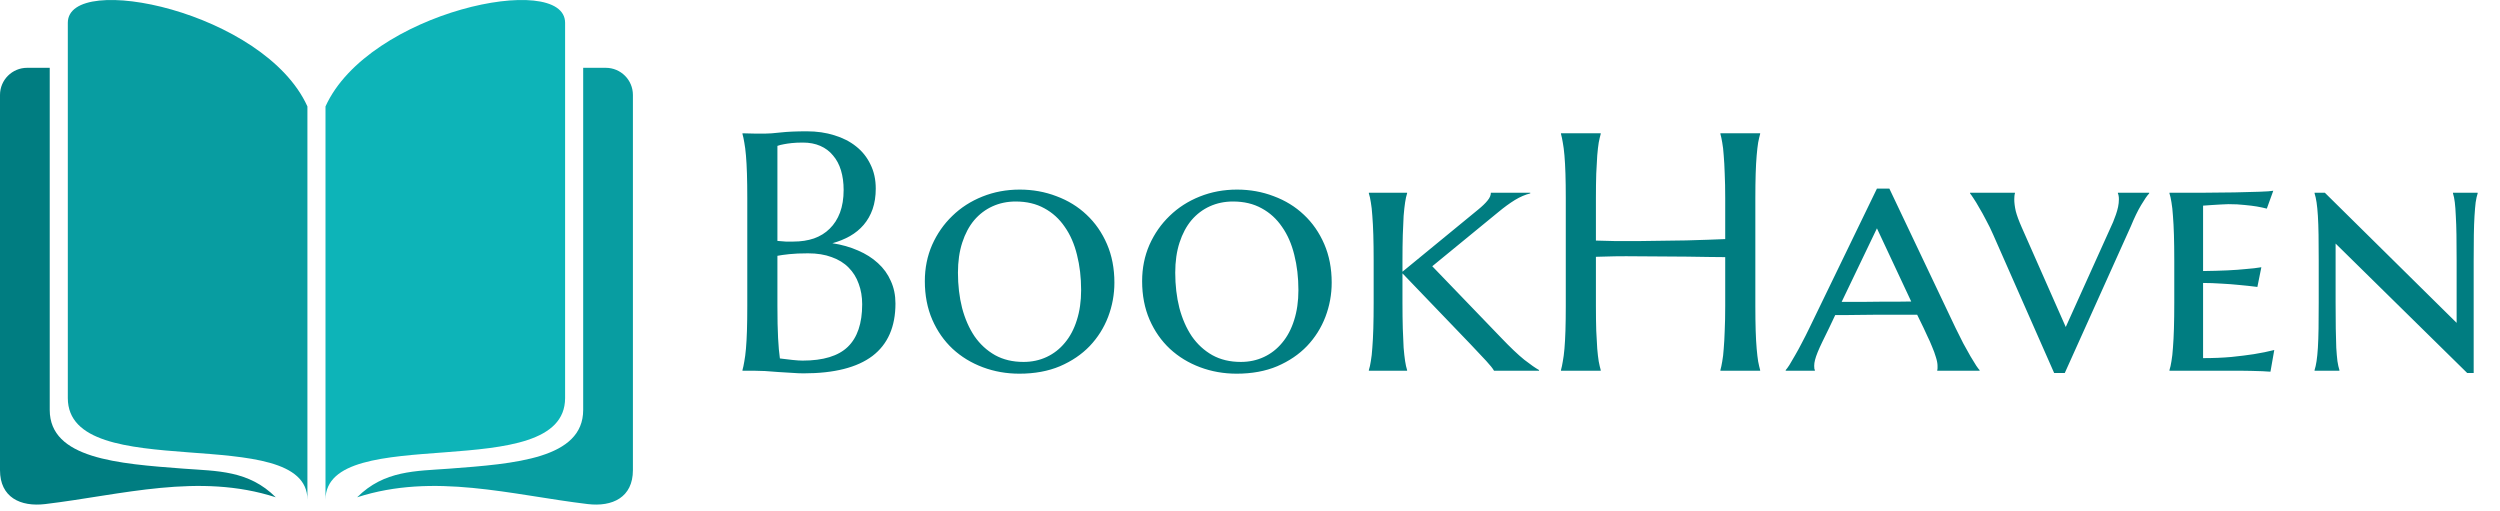
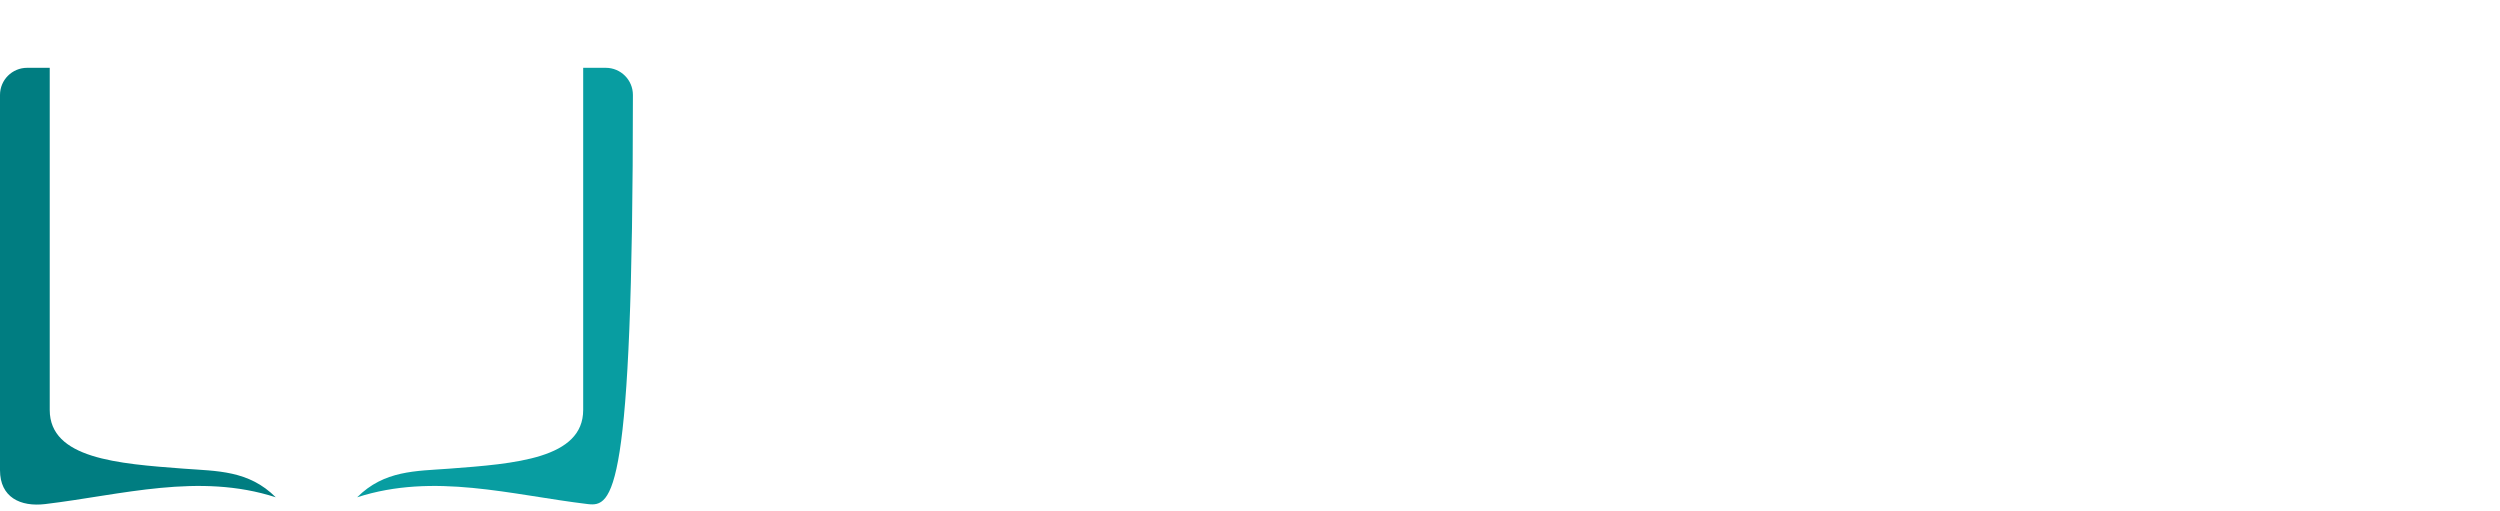
<svg xmlns="http://www.w3.org/2000/svg" width="553" height="113" viewBox="0 0 553 113" fill="none">
  <path d="M11 15H6C2.686 15 0 17.686 0 21V104.001C0 110 4.5 112.158 10 111.5C27 109.465 44 104.5 61 110C55 104.001 48 104.221 40.656 103.67C26.031 102.574 11 101.448 11 90.68V15Z" fill="#007D81" />
-   <path d="M15 5.045C15 -6.456 58.5 2.544 68 23.545C68 23.545 68 128.045 68 110.545C68 93.044 15 107.544 15 88.045C15 68.545 15 5.045 15 5.045Z" fill="#089DA1" />
-   <path d="M129 15H134C137.314 15 140 17.686 140 21V104.001C140 110 135.5 112.158 130 111.5C113 109.465 96 104.5 79 110C85 104.001 92 104.221 99.344 103.67C113.969 102.574 129 101.448 129 90.68V15Z" fill="#089DA1" />
-   <path d="M125 5.045C125 -6.456 81.5 2.544 72 23.545C72 23.545 72 128.045 72 110.545C72 93.044 125 107.544 125 88.045C125 68.545 125 5.045 125 5.045Z" fill="#0DB4B8" />
-   <path d="M165.299 43.841C165.299 41.766 165.274 39.959 165.226 38.421C165.177 36.858 165.104 35.516 165.006 34.393C164.908 33.245 164.786 32.293 164.64 31.536C164.518 30.779 164.383 30.145 164.237 29.632V29.485C164.725 29.51 165.238 29.522 165.775 29.522C166.239 29.546 166.751 29.559 167.313 29.559C167.899 29.559 168.497 29.559 169.107 29.559C169.986 29.559 171.17 29.473 172.66 29.302C174.173 29.131 176.114 29.046 178.482 29.046C180.68 29.046 182.706 29.339 184.562 29.925C186.417 30.486 188.016 31.304 189.359 32.378C190.726 33.453 191.788 34.783 192.545 36.37C193.326 37.933 193.717 39.715 193.717 41.717C193.717 43.401 193.485 44.915 193.021 46.258C192.557 47.576 191.898 48.736 191.043 49.737C190.213 50.713 189.2 51.544 188.004 52.227C186.832 52.886 185.538 53.411 184.122 53.802C186.197 54.119 188.089 54.656 189.798 55.413C191.507 56.145 192.972 57.073 194.193 58.196C195.438 59.319 196.39 60.638 197.049 62.151C197.733 63.641 198.075 65.301 198.075 67.132C198.075 72.283 196.378 76.153 192.984 78.741C189.591 81.304 184.513 82.586 177.75 82.586C177.018 82.586 176.163 82.549 175.187 82.476C174.21 82.427 173.209 82.366 172.184 82.293C171.183 82.22 170.194 82.147 169.217 82.073C168.241 82.024 167.386 82 166.654 82H164.237V81.853C164.383 81.341 164.518 80.706 164.64 79.949C164.786 79.192 164.908 78.252 165.006 77.129C165.104 76.006 165.177 74.676 165.226 73.138C165.274 71.575 165.299 69.756 165.299 67.681V43.841ZM178.739 56.036C177.079 56.036 175.687 56.097 174.564 56.219C173.441 56.341 172.574 56.463 171.964 56.585V67.681C171.964 70.538 172.013 72.894 172.11 74.749C172.208 76.605 172.342 78.118 172.513 79.29C173.441 79.412 174.369 79.522 175.296 79.62C176.224 79.717 176.969 79.766 177.53 79.766C182.096 79.766 185.428 78.753 187.528 76.727C189.652 74.676 190.714 71.539 190.714 67.315C190.714 65.655 190.458 64.141 189.945 62.774C189.457 61.382 188.712 60.186 187.711 59.185C186.734 58.184 185.489 57.415 183.976 56.878C182.486 56.316 180.741 56.036 178.739 56.036ZM171.964 53.289C172.647 53.362 173.258 53.411 173.795 53.435C174.332 53.435 174.906 53.435 175.516 53.435C177.176 53.435 178.69 53.204 180.057 52.74C181.424 52.252 182.584 51.531 183.536 50.579C184.513 49.627 185.27 48.443 185.807 47.027C186.344 45.586 186.612 43.914 186.612 42.01C186.612 40.423 186.417 38.982 186.026 37.688C185.636 36.395 185.05 35.296 184.269 34.393C183.512 33.465 182.572 32.757 181.449 32.269C180.326 31.78 179.044 31.536 177.604 31.536C176.676 31.536 175.858 31.573 175.15 31.646C174.466 31.719 173.88 31.805 173.392 31.902C172.831 32 172.354 32.122 171.964 32.269V53.289ZM204.574 62.188C204.574 59.307 205.111 56.634 206.186 54.168C207.284 51.702 208.773 49.566 210.653 47.759C212.533 45.928 214.755 44.5 217.318 43.475C219.882 42.449 222.628 41.937 225.558 41.937C228.439 41.937 231.149 42.425 233.688 43.401C236.251 44.353 238.473 45.721 240.353 47.503C242.257 49.285 243.759 51.446 244.857 53.985C245.956 56.524 246.505 59.368 246.505 62.518C246.505 65.13 246.042 67.657 245.114 70.098C244.186 72.515 242.831 74.664 241.049 76.543C239.267 78.399 237.069 79.888 234.457 81.011C231.845 82.11 228.854 82.659 225.485 82.659C222.628 82.659 219.931 82.183 217.392 81.231C214.853 80.279 212.631 78.924 210.727 77.166C208.822 75.384 207.321 73.235 206.222 70.721C205.124 68.182 204.574 65.337 204.574 62.188ZM226.4 80.059C228.256 80.059 229.965 79.693 231.527 78.96C233.09 78.228 234.433 77.178 235.556 75.811C236.703 74.444 237.582 72.784 238.192 70.831C238.827 68.853 239.145 66.631 239.145 64.165C239.145 61.358 238.839 58.758 238.229 56.365C237.643 53.973 236.74 51.91 235.519 50.176C234.323 48.419 232.821 47.051 231.015 46.075C229.208 45.074 227.096 44.573 224.679 44.573C222.824 44.573 221.115 44.927 219.552 45.635C217.99 46.343 216.635 47.369 215.487 48.711C214.364 50.054 213.485 51.702 212.851 53.655C212.216 55.608 211.898 57.83 211.898 60.32C211.898 63.103 212.204 65.704 212.814 68.121C213.449 70.513 214.364 72.601 215.561 74.383C216.781 76.141 218.295 77.532 220.102 78.558C221.908 79.559 224.008 80.059 226.4 80.059ZM252.639 62.188C252.639 59.307 253.176 56.634 254.25 54.168C255.349 51.702 256.838 49.566 258.718 47.759C260.598 45.928 262.819 44.5 265.383 43.475C267.946 42.449 270.693 41.937 273.623 41.937C276.503 41.937 279.213 42.425 281.752 43.401C284.316 44.353 286.538 45.721 288.417 47.503C290.322 49.285 291.823 51.446 292.922 53.985C294.021 56.524 294.57 59.368 294.57 62.518C294.57 65.13 294.106 67.657 293.178 70.098C292.25 72.515 290.896 74.664 289.113 76.543C287.331 78.399 285.134 79.888 282.521 81.011C279.909 82.11 276.918 82.659 273.549 82.659C270.693 82.659 267.995 82.183 265.456 81.231C262.917 80.279 260.695 78.924 258.791 77.166C256.887 75.384 255.385 73.235 254.287 70.721C253.188 68.182 252.639 65.337 252.639 62.188ZM274.465 80.059C276.32 80.059 278.029 79.693 279.592 78.96C281.154 78.228 282.497 77.178 283.62 75.811C284.768 74.444 285.646 72.784 286.257 70.831C286.892 68.853 287.209 66.631 287.209 64.165C287.209 61.358 286.904 58.758 286.293 56.365C285.708 53.973 284.804 51.91 283.583 50.176C282.387 48.419 280.886 47.051 279.079 46.075C277.272 45.074 275.161 44.573 272.744 44.573C270.888 44.573 269.179 44.927 267.617 45.635C266.054 46.343 264.699 47.369 263.552 48.711C262.429 50.054 261.55 51.702 260.915 53.655C260.28 55.608 259.963 57.83 259.963 60.32C259.963 63.103 260.268 65.704 260.878 68.121C261.513 70.513 262.429 72.601 263.625 74.383C264.846 76.141 266.359 77.532 268.166 78.558C269.973 79.559 272.072 80.059 274.465 80.059ZM303.853 57.684C303.853 55.486 303.828 53.582 303.779 51.971C303.73 50.335 303.657 48.931 303.56 47.759C303.486 46.563 303.376 45.562 303.23 44.756C303.108 43.951 302.961 43.291 302.791 42.779V42.632H311.25V42.779C311.079 43.291 310.933 43.951 310.811 44.756C310.688 45.562 310.579 46.563 310.481 47.759C310.408 48.931 310.347 50.335 310.298 51.971C310.249 53.582 310.225 55.486 310.225 57.684V60.101L326.96 46.368C327.888 45.611 328.584 44.94 329.048 44.353C329.536 43.768 329.78 43.194 329.78 42.632H338.496V42.779C337.397 43.047 336.262 43.536 335.09 44.244C333.943 44.952 332.722 45.843 331.428 46.917L316.816 58.892L332.051 74.712C334.077 76.836 335.786 78.46 337.178 79.583C338.594 80.682 339.68 81.439 340.437 81.853V82H330.476C330.208 81.512 329.634 80.791 328.755 79.839C327.876 78.887 326.716 77.654 325.276 76.141L310.225 60.467V66.912C310.225 69.109 310.249 71.026 310.298 72.662C310.347 74.297 310.408 75.713 310.481 76.91C310.579 78.082 310.688 79.07 310.811 79.876C310.933 80.682 311.079 81.341 311.25 81.853V82H302.791V81.853C302.961 81.341 303.108 80.682 303.23 79.876C303.376 79.07 303.486 78.082 303.56 76.91C303.657 75.713 303.73 74.297 303.779 72.662C303.828 71.026 303.853 69.109 303.853 66.912V57.684ZM381.617 56.878C380.64 56.853 379.419 56.841 377.955 56.841C376.49 56.817 374.891 56.792 373.157 56.768C371.448 56.744 369.654 56.731 367.774 56.731C365.918 56.707 364.1 56.695 362.317 56.695C360.535 56.67 358.838 56.67 357.227 56.695C355.616 56.719 354.212 56.756 353.016 56.805V67.681C353.016 69.756 353.04 71.575 353.089 73.138C353.162 74.676 353.235 76.006 353.309 77.129C353.406 78.252 353.516 79.192 353.638 79.949C353.785 80.706 353.931 81.341 354.078 81.853V82H345.289V81.853C345.435 81.341 345.569 80.706 345.691 79.949C345.838 79.192 345.96 78.252 346.058 77.129C346.155 76.006 346.229 74.676 346.277 73.138C346.326 71.575 346.351 69.756 346.351 67.681V43.841C346.351 41.766 346.326 39.959 346.277 38.421C346.229 36.858 346.155 35.516 346.058 34.393C345.96 33.245 345.838 32.293 345.691 31.536C345.569 30.779 345.435 30.145 345.289 29.632V29.485H354.078V29.632C353.931 30.145 353.785 30.779 353.638 31.536C353.516 32.293 353.406 33.245 353.309 34.393C353.235 35.516 353.162 36.858 353.089 38.421C353.04 39.959 353.016 41.766 353.016 43.841V53.216C354.285 53.265 355.726 53.301 357.337 53.326C358.948 53.326 360.633 53.326 362.391 53.326C364.148 53.301 365.931 53.277 367.737 53.252C369.568 53.228 371.326 53.204 373.011 53.179C374.72 53.13 376.307 53.081 377.771 53.033C379.261 52.984 380.542 52.935 381.617 52.886V43.841C381.617 41.766 381.58 39.959 381.507 38.421C381.458 36.858 381.385 35.516 381.287 34.393C381.214 33.245 381.104 32.293 380.958 31.536C380.835 30.779 380.701 30.145 380.555 29.632V29.485H389.344V29.632C389.197 30.145 389.051 30.779 388.904 31.536C388.782 32.293 388.672 33.245 388.575 34.393C388.477 35.516 388.404 36.858 388.355 38.421C388.306 39.959 388.282 41.766 388.282 43.841V67.681C388.282 69.756 388.306 71.575 388.355 73.138C388.404 74.676 388.477 76.006 388.575 77.129C388.672 78.252 388.782 79.192 388.904 79.949C389.051 80.706 389.197 81.341 389.344 81.853V82H380.555V81.853C380.701 81.341 380.835 80.706 380.958 79.949C381.104 79.192 381.214 78.252 381.287 77.129C381.385 76.006 381.458 74.676 381.507 73.138C381.58 71.575 381.617 69.756 381.617 67.681V56.878ZM424.078 69.622C423.419 69.622 422.589 69.622 421.588 69.622C420.611 69.622 419.537 69.622 418.365 69.622C417.193 69.622 415.985 69.622 414.74 69.622C413.495 69.622 412.311 69.634 411.188 69.659C410.064 69.659 409.039 69.671 408.111 69.695C407.184 69.695 406.463 69.695 405.951 69.695L404.596 72.552C404.01 73.724 403.509 74.749 403.094 75.628C402.679 76.482 402.337 77.239 402.069 77.898C401.8 78.558 401.605 79.131 401.483 79.62C401.361 80.084 401.3 80.523 401.3 80.938C401.3 81.207 401.312 81.414 401.336 81.561C401.361 81.683 401.397 81.78 401.446 81.853V82H395.001V81.853C395.172 81.683 395.44 81.316 395.807 80.755C396.173 80.169 396.588 79.461 397.052 78.631C397.54 77.801 398.053 76.861 398.59 75.811C399.151 74.761 399.701 73.675 400.238 72.552L415.179 41.717H417.926L432.574 72.552C433.136 73.724 433.697 74.847 434.259 75.921C434.845 76.995 435.382 77.96 435.87 78.814C436.358 79.644 436.786 80.34 437.152 80.901C437.518 81.439 437.762 81.756 437.884 81.853V82H428.509C428.558 81.805 428.583 81.634 428.583 81.487C428.583 81.316 428.583 81.133 428.583 80.938C428.583 80.401 428.46 79.754 428.216 78.997C427.997 78.24 427.716 77.471 427.374 76.69C427.057 75.884 426.715 75.115 426.349 74.383C426.007 73.65 425.726 73.04 425.506 72.552L424.078 69.622ZM407.379 66.766H409.613C410.638 66.766 411.725 66.766 412.872 66.766C414.044 66.741 415.216 66.729 416.388 66.729C417.56 66.729 418.695 66.729 419.793 66.729C420.892 66.705 421.881 66.692 422.76 66.692L415.179 50.506L407.379 66.766ZM445.702 42.632V42.779C445.653 42.901 445.617 43.096 445.592 43.365C445.568 43.633 445.556 43.865 445.556 44.06C445.556 44.842 445.666 45.721 445.885 46.697C446.129 47.649 446.569 48.846 447.204 50.286L456.945 72.332L466.759 50.579C466.979 50.115 467.199 49.627 467.418 49.114C467.638 48.577 467.846 48.028 468.041 47.466C468.236 46.905 468.395 46.343 468.517 45.782C468.639 45.196 468.7 44.622 468.7 44.06C468.7 43.743 468.676 43.475 468.627 43.255C468.578 43.011 468.529 42.852 468.48 42.779V42.632H475.402V42.779C474.938 43.267 474.34 44.134 473.607 45.379C472.875 46.6 472.118 48.162 471.337 50.066L456.725 82.513H454.381L440.905 51.934C440.417 50.811 439.892 49.737 439.33 48.711C438.793 47.662 438.28 46.734 437.792 45.928C437.328 45.098 436.913 44.415 436.547 43.877C436.181 43.316 435.924 42.95 435.778 42.779V42.632H445.702ZM479.887 42.632C482.28 42.632 484.733 42.632 487.248 42.632C489.763 42.608 492.094 42.584 494.243 42.559C496.391 42.51 498.234 42.461 499.772 42.413C501.335 42.364 502.36 42.291 502.849 42.193L501.42 46.148C500.761 45.977 500.017 45.818 499.187 45.672C498.454 45.55 497.563 45.44 496.513 45.342C495.488 45.22 494.292 45.159 492.924 45.159C492.436 45.159 491.875 45.184 491.24 45.232C490.605 45.257 489.995 45.294 489.409 45.342C488.725 45.391 488.029 45.44 487.321 45.489V59.954C489.299 59.93 491.081 59.881 492.668 59.808C494.255 59.734 495.61 59.637 496.733 59.515C498.051 59.417 499.211 59.283 500.212 59.112L499.333 63.47C497.99 63.299 496.635 63.152 495.268 63.03C494.096 62.908 492.802 62.81 491.386 62.737C489.97 62.64 488.615 62.591 487.321 62.591V79.217C489.592 79.217 491.679 79.131 493.583 78.96C495.488 78.765 497.148 78.558 498.564 78.338C500.224 78.069 501.726 77.764 503.068 77.422L502.226 82.22C501.86 82.195 501.262 82.159 500.432 82.11C499.626 82.085 498.771 82.061 497.868 82.037C496.989 82.037 496.159 82.024 495.378 82C494.597 82 494.06 82 493.767 82H479.887V81.853C480.058 81.341 480.205 80.682 480.327 79.876C480.473 79.07 480.583 78.082 480.656 76.91C480.754 75.713 480.827 74.297 480.876 72.662C480.925 71.026 480.949 69.109 480.949 66.912V57.684C480.949 55.486 480.925 53.582 480.876 51.971C480.827 50.335 480.754 48.931 480.656 47.759C480.583 46.563 480.473 45.562 480.327 44.756C480.205 43.951 480.058 43.291 479.887 42.779V42.632ZM547.178 82.513H545.75L516.636 53.875V66.912C516.636 69.109 516.648 71.026 516.672 72.662C516.697 74.297 516.733 75.713 516.782 76.91C516.855 78.082 516.941 79.07 517.039 79.876C517.161 80.682 517.307 81.341 517.478 81.853V82H511.985V81.853C512.156 81.341 512.302 80.682 512.424 79.876C512.546 79.07 512.644 78.082 512.717 76.91C512.791 75.713 512.839 74.297 512.864 72.662C512.888 71.026 512.9 69.109 512.9 66.912V57.684C512.9 55.486 512.888 53.582 512.864 51.971C512.839 50.335 512.791 48.931 512.717 47.759C512.644 46.563 512.546 45.562 512.424 44.756C512.302 43.951 512.156 43.291 511.985 42.779V42.632H514.255L543.406 71.416V57.684C543.406 55.486 543.394 53.582 543.369 51.971C543.345 50.335 543.296 48.931 543.223 47.759C543.174 46.563 543.101 45.562 543.003 44.756C542.905 43.951 542.771 43.291 542.6 42.779V42.632H548.057V42.779C547.886 43.291 547.739 43.951 547.617 44.756C547.52 45.562 547.434 46.563 547.361 47.759C547.288 48.931 547.239 50.335 547.214 51.971C547.19 53.582 547.178 55.486 547.178 57.684V82.513Z" fill="#007D81" />
+   <path d="M129 15H134C137.314 15 140 17.686 140 21C140 110 135.5 112.158 130 111.5C113 109.465 96 104.5 79 110C85 104.001 92 104.221 99.344 103.67C113.969 102.574 129 101.448 129 90.68V15Z" fill="#089DA1" />
</svg>